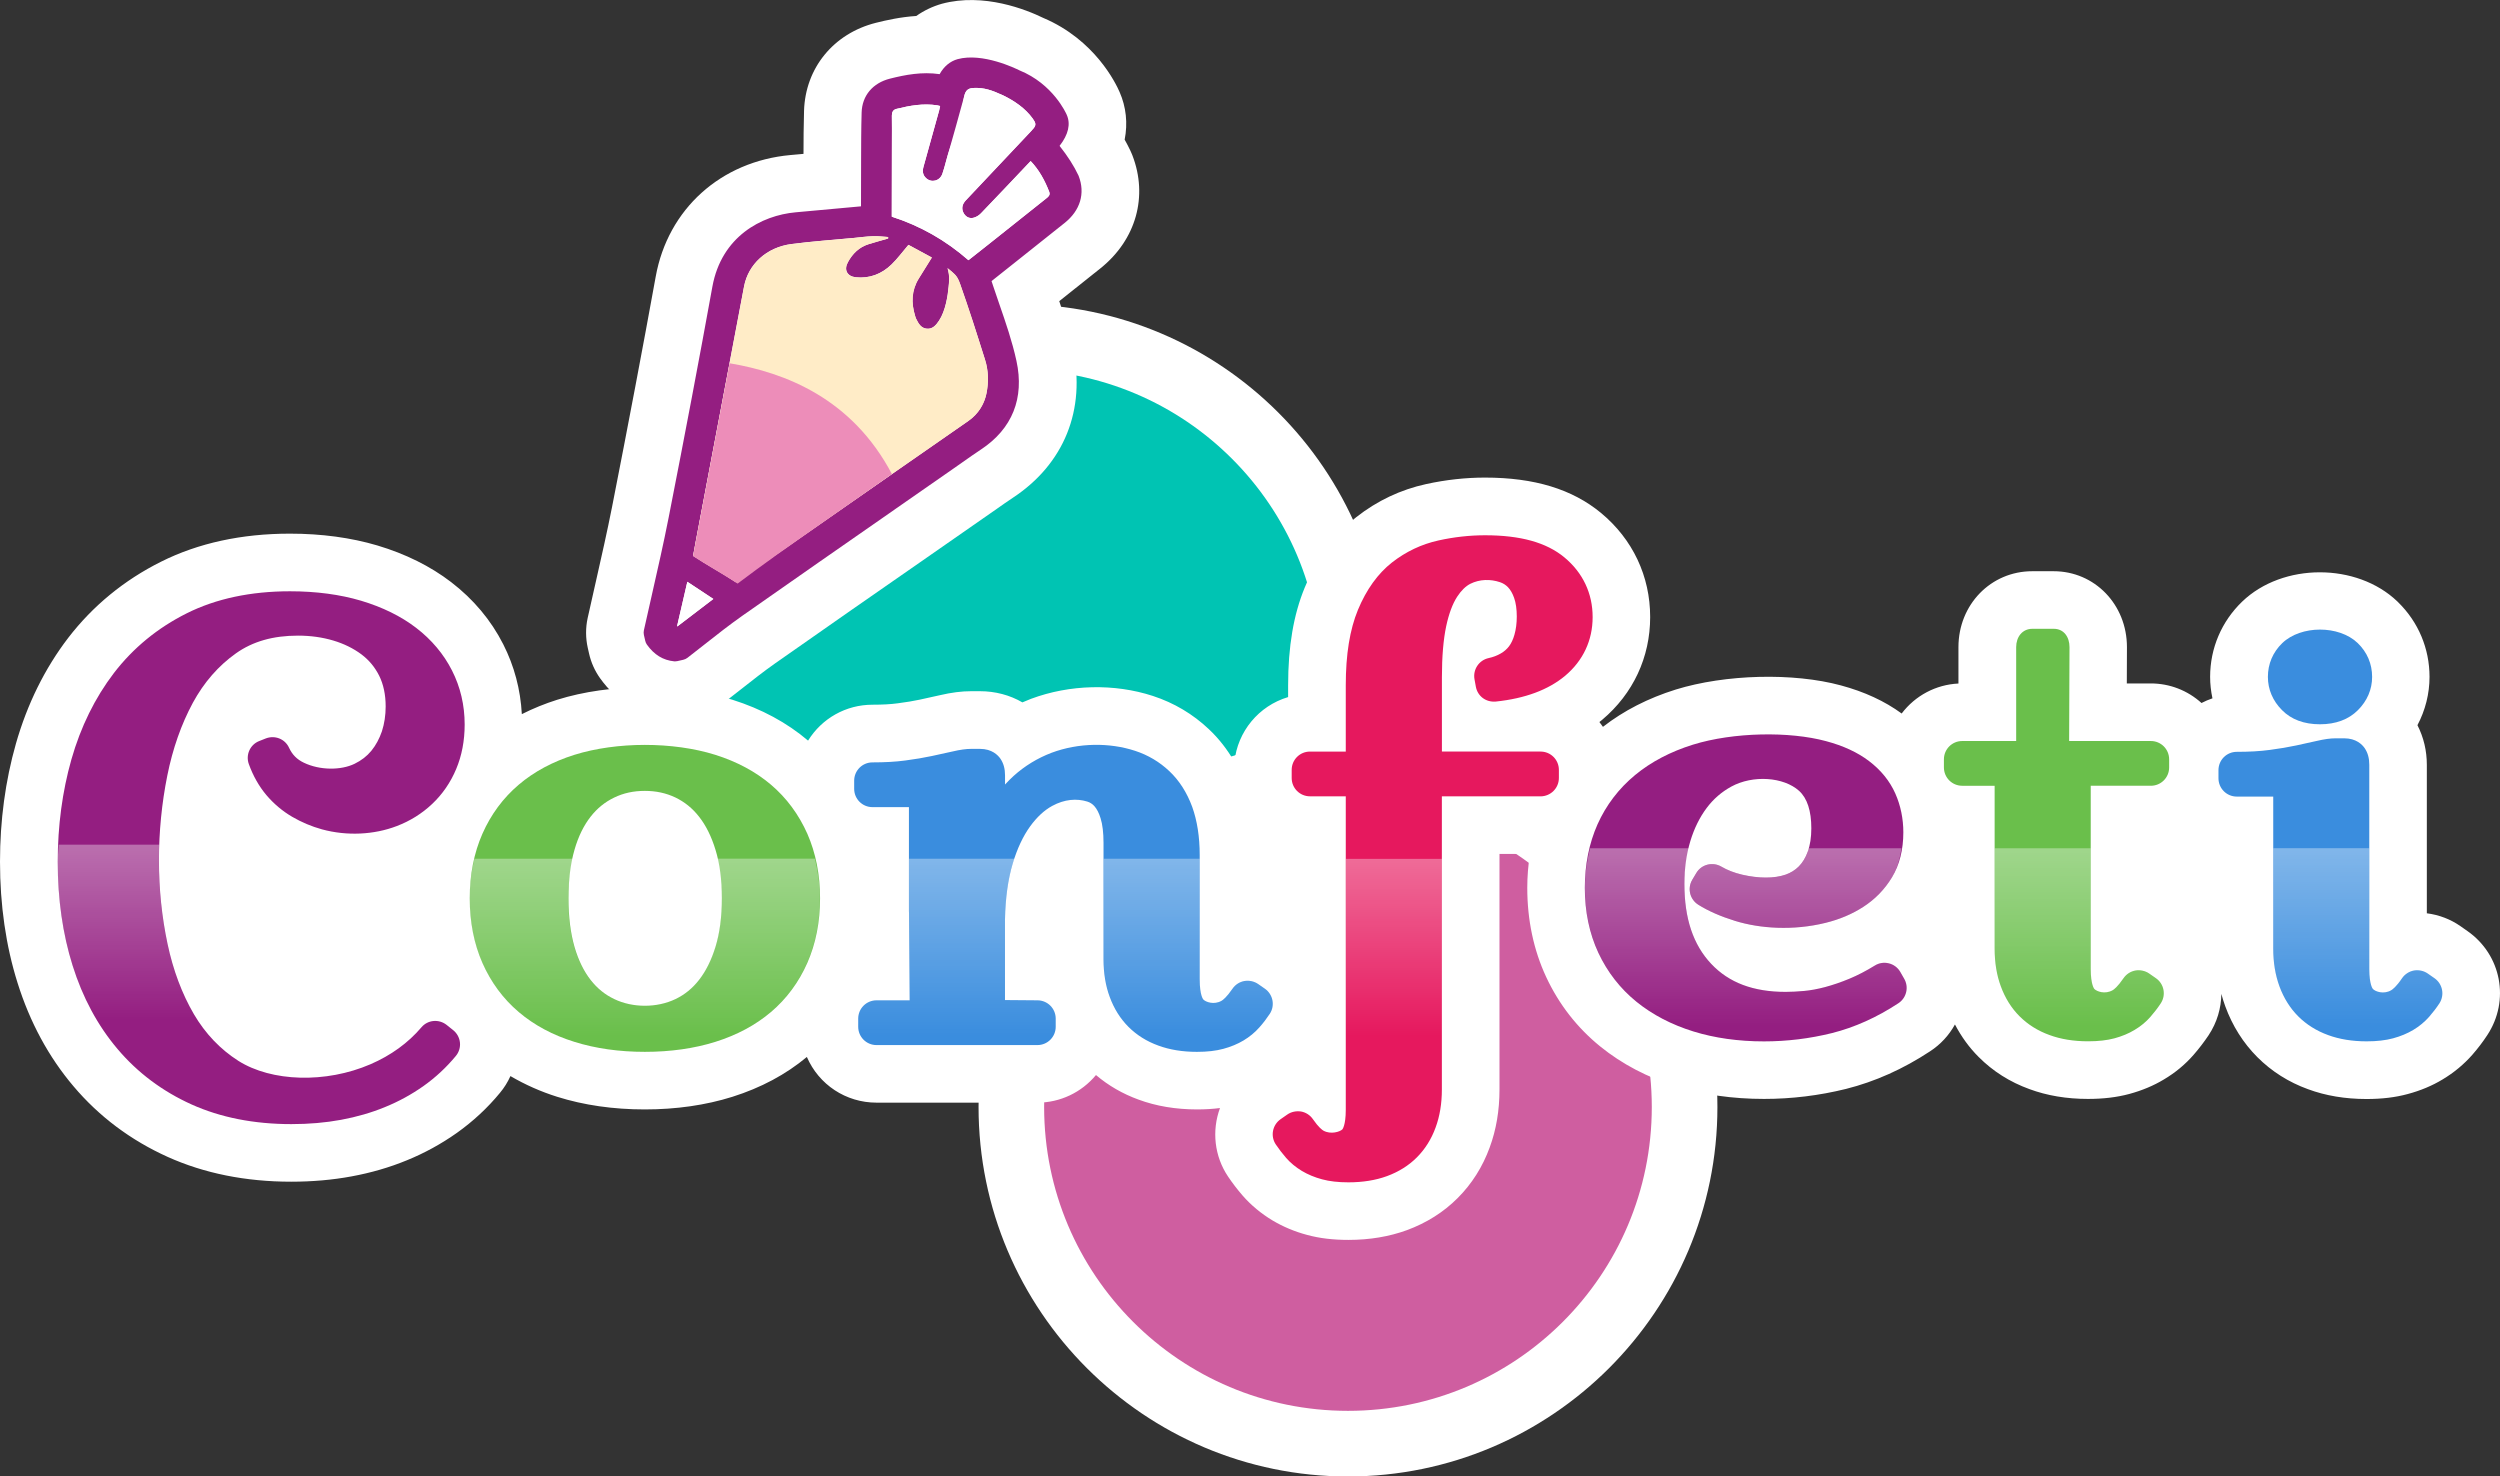
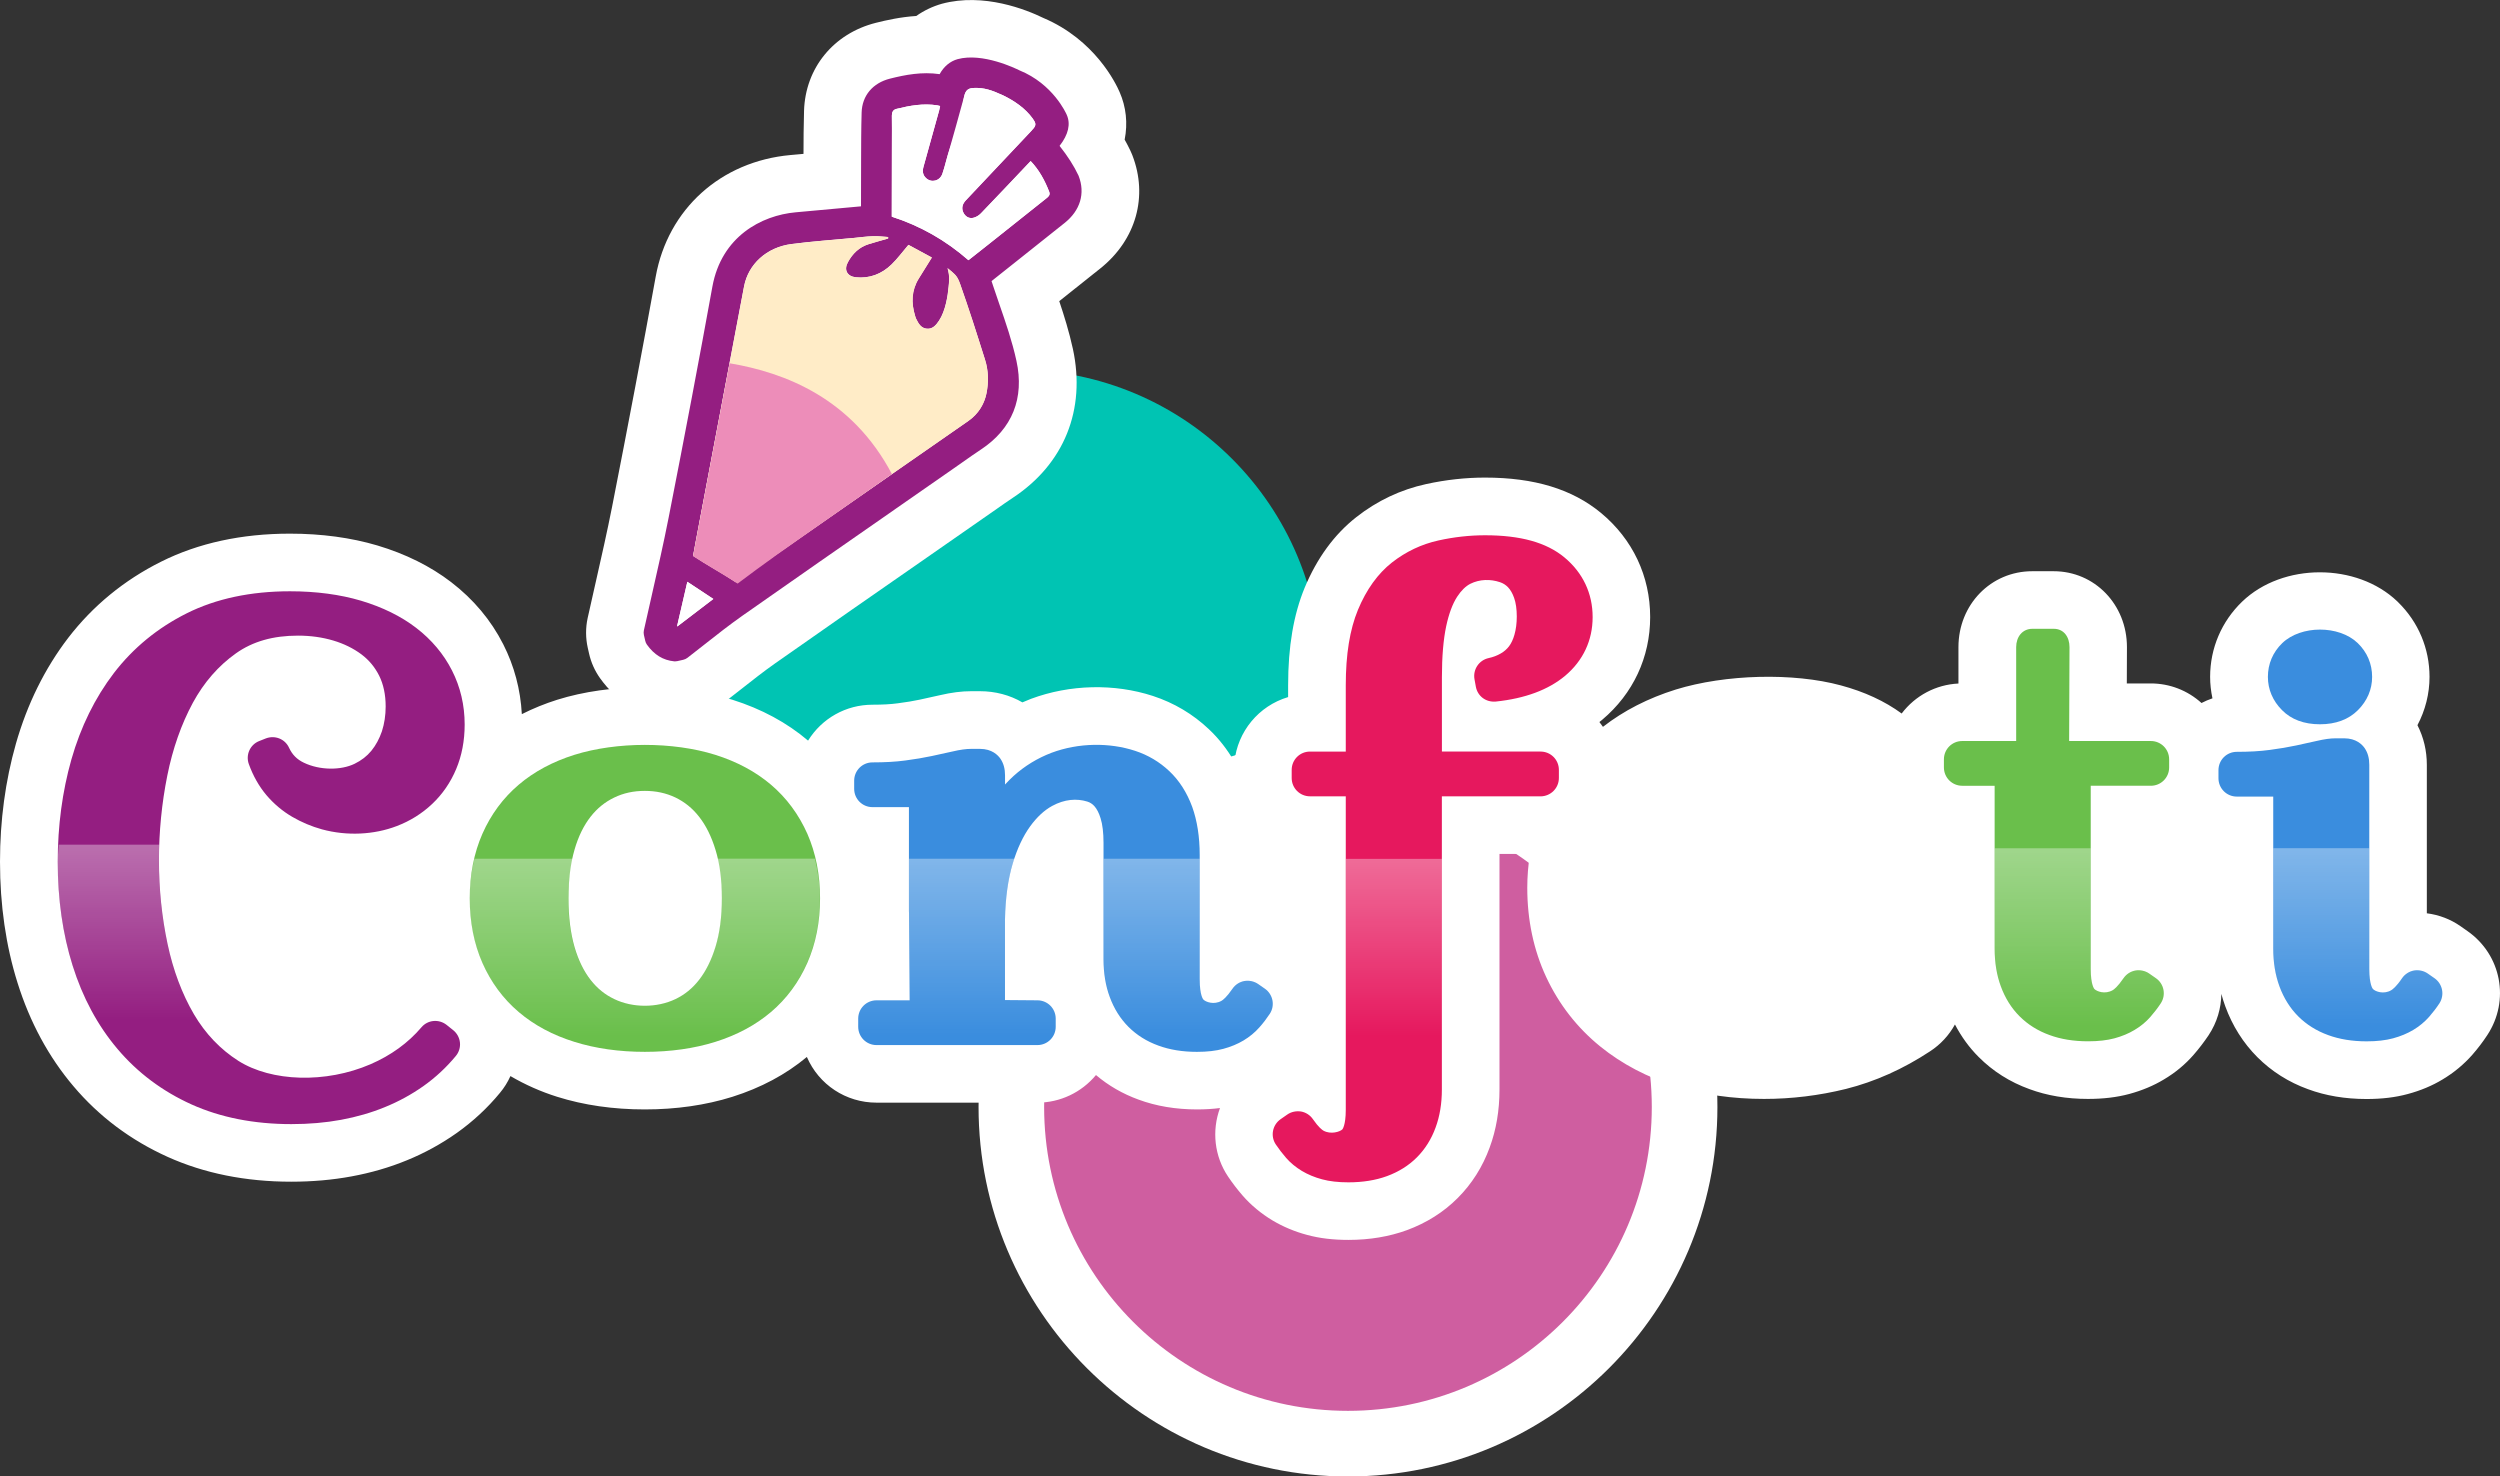
<svg xmlns="http://www.w3.org/2000/svg" version="1.1" id="Capa_1" x="0px" y="0px" viewBox="0 0 556.97 328.94" style="enable-background:new 0 0 556.97 328.94;" xml:space="preserve">
  <rect x="0" y="0" width="556.97" height="328.94" fill="#333333" stroke="none" />
  <style type="text/css"> .st0{fill:#822170;} .st1{fill:#FFFFFF;} .st2{fill:#00C4B3;} .st3{fill:#CF5EA0;} .st4{fill:#941E81;} .st5{opacity:0.55;fill:url(#SVGID_1_);} .st6{fill:none;} .st7{fill:#6ABF4B;} .st8{opacity:0.55;fill:url(#SVGID_00000083769255650687183620000007484605899003405728_);} .st9{fill:#3A8DDE;} .st10{opacity:0.55;fill:url(#SVGID_00000060734595221798730220000004099022969508987564_);} .st11{opacity:0.55;fill:url(#SVGID_00000011751858391636651280000000698716910360539804_);} .st12{fill:#E6185E;} .st13{opacity:0.55;fill:url(#SVGID_00000023984188096567742220000002063513817964727180_);} .st14{opacity:0.55;fill:url(#SVGID_00000176032977502189678670000015550238089649519790_);} .st15{opacity:0.55;fill:url(#SVGID_00000095319018694534069840000017751589727523239592_);} .st16{opacity:0.55;fill:url(#SVGID_00000169557365276555508260000005678917359521368732_);} .st17{opacity:0.55;fill:url(#SVGID_00000158746054465411394950000014838873719521129394_);} .st18{fill:#B36A20;} .st19{fill:#FFECC7;} .st20{fill:#ED8DB9;} .st21{opacity:0.55;fill:url(#SVGID_00000067226087439341359860000000680677821765813394_);} .st22{opacity:0.55;fill:url(#SVGID_00000168809931939618946500000012533473456021346457_);} .st23{opacity:0.55;fill:url(#SVGID_00000071531247300671962190000014780385880395715479_);} .st24{opacity:0.55;fill:url(#SVGID_00000107583309732311419160000015000833696321875884_);} .st25{opacity:0.55;fill:url(#SVGID_00000026845811611945842890000011103830973674581399_);} .st26{opacity:0.55;fill:url(#SVGID_00000176043500239819540280000000936390320333422253_);} .st27{opacity:0.55;fill:url(#SVGID_00000073708507180645182370000014466807667944875649_);} .st28{opacity:0.55;fill:url(#SVGID_00000182528760306355559300000004919466731958291370_);} .st29{opacity:0.55;fill:url(#SVGID_00000164514456835238607650000017824596175460291999_);} .st30{fill:#BAA5D0;} .st31{opacity:0.55;fill:url(#SVGID_00000106833978292139449400000010264166524687006351_);} .st32{opacity:0.55;fill:url(#SVGID_00000155136540233869609170000011065613479453214106_);} .st33{opacity:0.55;fill:url(#SVGID_00000096780105621919212530000011673925890683609278_);} .st34{opacity:0.55;fill:url(#SVGID_00000116931357612800269500000013811678550367251894_);} .st35{opacity:0.55;fill:url(#SVGID_00000052809762879161894310000010142683884510520962_);} .st36{opacity:0.55;fill:url(#SVGID_00000103970450128578920000000002390411211651263419_);} .st37{opacity:0.55;fill:url(#SVGID_00000044866594511316768140000000687117344749802158_);} .st38{opacity:0.55;fill:url(#SVGID_00000046302630779862505400000003638177715933766328_);} .st39{opacity:0.55;fill:url(#SVGID_00000125599534164872530450000003134037487505263256_);} </style>
  <g>
    <g>
      <g>
-         <path class="st1" d="M226.61,67.77c-45.38,0-82.3,36.92-82.3,82.3c0,45.38,36.92,82.31,82.3,82.31s82.3-36.92,82.3-82.31 C308.92,104.69,271.99,67.77,226.61,67.77z" />
        <circle class="st2" cx="226.61" cy="150.07" r="67.69" />
      </g>
      <g>
-         <path class="st1" d="M300.31,164.33c-45.38,0-82.3,36.92-82.3,82.3c0,45.38,36.92,82.31,82.3,82.31 c45.38,0,82.31-36.92,82.31-82.31C382.62,201.25,345.7,164.33,300.31,164.33z" />
+         <path class="st1" d="M300.31,164.33c-45.38,0-82.3,36.92-82.3,82.3c0,45.38,36.92,82.31,82.3,82.31 c45.38,0,82.31-36.92,82.31-82.31C382.62,201.25,345.7,164.33,300.31,164.33" />
        <circle class="st3" cx="300.31" cy="246.63" r="67.69" />
      </g>
      <g>
        <path class="st1" d="M549.72,207.43l-1.54-1.08c-2.23-1.56-4.81-2.54-7.51-2.88v-33.08c0-3.13-0.7-6.09-2.09-8.83 c1.76-3.33,2.69-7.03,2.69-10.76c0-6.32-2.49-12.22-6.98-16.62l-0.19-0.19c-9.05-8.66-25.52-8.65-34.56,0.03 c-4.61,4.44-7.15,10.4-7.15,16.79c0,1.57,0.18,3.17,0.52,4.77c-0.84,0.28-1.66,0.63-2.44,1.04c-3.12-2.82-7.1-4.36-11.32-4.36 h-5.32l0.03-8.09c0-9.48-7.18-16.91-16.34-16.91h-4.75c-9.23,0-16.45,7.43-16.45,16.91v8.11c-5.01,0.24-9.62,2.68-12.65,6.68 c-3.77-2.76-8.32-4.86-13.53-6.26c-10.62-2.88-25.75-2.49-36.8,0.92c-6.15,1.92-11.6,4.71-16.22,8.31 c-0.25-0.37-0.52-0.73-0.79-1.07c0.21-0.17,0.42-0.34,0.63-0.51c6.89-5.8,10.68-13.93,10.68-22.88c0-9.11-3.89-17.34-10.96-23.2 c-6.4-5.29-14.85-7.87-25.84-7.87c-4.33,0-8.73,0.49-13.09,1.44c-5.69,1.24-10.94,3.72-15.59,7.38 c-4.89,3.84-8.75,9.13-11.49,15.71c-2.48,6.01-3.69,13.12-3.69,21.75v2.62c-6.58,1.97-11.26,7.67-11.96,14.43 c-1.58-2.76-3.49-5.2-5.7-7.28c-3.56-3.37-7.76-5.86-12.46-7.4c-8.61-2.81-18.5-2.58-27.16,0.64c-0.65,0.25-1.29,0.51-1.92,0.79 c-2.8-1.63-6.06-2.49-9.46-2.49h-1.95c-2.12,0-4.41,0.29-6.97,0.89l-4.52,1c-1.33,0.29-2.98,0.56-4.9,0.81 c-1.53,0.21-3.42,0.31-5.6,0.31c-5.9,0-11.27,3.03-14.35,8c-4.71-4.01-10.39-7.07-16.87-9.11c-11.83-3.7-27.15-3.71-39.03,0.01 c-2.72,0.86-5.36,1.93-7.87,3.2c-0.3-5.51-1.69-10.73-4.13-15.54c-2.73-5.39-6.65-10.06-11.63-13.88 c-4.59-3.52-10.11-6.27-16.43-8.16c-5.88-1.74-12.43-2.63-19.48-2.63c-10.76,0-20.42,2.1-28.71,6.25 c-8.23,4.11-15.2,9.83-20.7,16.99c-5.19,6.79-9.11,14.71-11.63,23.54C1.19,173.96,0,182.81,0,191.98c0,9.65,1.31,18.73,3.9,26.96 c2.75,8.79,6.94,16.54,12.46,23.05c5.69,6.74,12.76,12.04,21.01,15.76c8.13,3.66,17.38,5.52,27.51,5.52 c4.7,0,9.22-0.4,13.42-1.18c4.36-0.8,8.51-2.01,12.32-3.58c3.92-1.59,7.68-3.65,11.16-6.11c3.6-2.56,6.84-5.56,9.6-8.92 c0.94-1.12,1.72-2.37,2.34-3.74c3.29,1.93,6.78,3.47,10.4,4.61c5.94,1.87,12.51,2.82,19.52,2.82c6.99,0,13.56-0.94,19.52-2.81 c6.35-2,11.93-4.98,16.6-8.88c2.66,6.16,8.69,10.18,15.52,10.18h35.85c5.05,0,9.83-2.28,13.04-6.15 c2.77,2.35,5.95,4.19,9.48,5.47c3.91,1.45,8.3,2.19,13.03,2.19c1.82,0,3.51-0.1,5.12-0.31c-1.87,5.08-1.24,10.76,1.8,15.27 c0.98,1.46,2.07,2.88,3.25,4.24c1.86,2.13,4.1,4,6.68,5.55c2.36,1.4,4.94,2.48,7.65,3.2c2.77,0.76,5.8,1.12,9.26,1.12 c4.68,0,9.05-0.73,13-2.17c4.39-1.62,8.19-4.02,11.31-7.15c3.17-3.17,5.57-6.97,7.14-11.29c1.45-3.92,2.18-8.24,2.18-12.86 v-52.52h6.78c-0.39,2.58-0.59,5.06-0.59,7.55c0,7.18,1.42,13.88,4.22,19.89c2.85,6.1,6.91,11.3,12.06,15.47 c4.83,3.91,10.53,6.9,16.93,8.88c5.98,1.85,12.55,2.79,19.54,2.79c6.14,0,12.28-0.75,18.26-2.23c6.46-1.62,12.76-4.44,18.73-8.38 c2.34-1.53,4.22-3.57,5.54-5.98c1.44,2.75,3.21,5.18,5.28,7.24c3.16,3.18,6.97,5.59,11.31,7.16c3.91,1.45,8.3,2.19,13.03,2.19 c3.44,0,6.46-0.36,9.24-1.11c2.83-0.77,5.41-1.85,7.66-3.21c2.56-1.51,4.81-3.38,6.68-5.54c1.21-1.39,2.32-2.85,3.3-4.31 c1.9-2.86,2.82-6.06,2.85-9.23c0.25,0.94,0.55,1.86,0.87,2.75c1.6,4.38,4.01,8.19,7.15,11.34c3.18,3.18,6.98,5.58,11.28,7.14 c3.91,1.45,8.3,2.19,13.03,2.19c3.44,0,6.46-0.36,9.2-1.11c2.84-0.76,5.45-1.85,7.76-3.25c2.51-1.5,4.74-3.35,6.64-5.51 c1.23-1.41,2.35-2.88,3.33-4.38C559.22,222.88,557.28,212.71,549.72,207.43z" />
        <g>
          <g>
            <path class="st4" d="M82.73,167.27c-0.99,1.2-2.21,2.15-3.73,2.89c-3.04,1.48-7.74,1.48-11.31-0.24 c-1.54-0.73-2.59-1.8-3.3-3.34c-0.89-1.95-3.14-2.84-5.16-2.07l-1.49,0.59c-2.03,0.8-3.05,3.08-2.3,5.14 c0.95,2.63,2.27,4.95,3.91,6.9c1.65,1.94,3.58,3.57,5.74,4.83c2.09,1.22,4.32,2.16,6.64,2.8c5.58,1.52,11.6,1.21,16.66-0.73 c2.97-1.13,5.63-2.79,7.9-4.94c2.29-2.16,4.09-4.78,5.34-7.77c1.25-2.97,1.89-6.3,1.89-9.92c0-4.3-0.95-8.35-2.82-12.03 c-1.85-3.65-4.54-6.86-8-9.51c-3.36-2.58-7.49-4.61-12.27-6.04c-4.69-1.39-10.01-2.1-15.83-2.1c-8.75,0-16.48,1.65-22.98,4.9 c-6.49,3.24-11.95,7.72-16.24,13.31c-4.21,5.51-7.4,11.98-9.47,19.24c-2.03,7.15-3.05,14.82-3.05,22.8 c0,8.33,1.11,16.12,3.31,23.12c2.23,7.13,5.6,13.4,10.02,18.61c4.45,5.27,10,9.42,16.47,12.34c6.46,2.91,13.94,4.39,22.24,4.39 c3.91,0,7.64-0.32,11.09-0.96c3.46-0.64,6.77-1.59,9.81-2.85c3.03-1.23,5.91-2.81,8.57-4.69c2.66-1.89,5.08-4.13,7.19-6.69 c0.69-0.83,1.02-1.91,0.91-2.98c-0.11-1.08-0.65-2.07-1.49-2.75l-1.49-1.19c-1.72-1.35-4.19-1.13-5.6,0.54 c-2.96,3.48-6.78,6.25-11.35,8.23c-9.98,4.31-22.04,3.91-29.41-0.74c-4.04-2.57-7.38-6.07-9.93-10.41 c-2.65-4.53-4.63-9.8-5.87-15.64c-1.28-6.01-1.92-12.28-1.92-18.62c0-6.37,0.62-12.72,1.86-18.89c1.2-6,3.12-11.46,5.7-16.24 c2.47-4.54,5.7-8.24,9.59-11c3.75-2.66,8.28-3.95,13.84-3.95c2.78,0,5.44,0.37,7.87,1.1c2.35,0.7,4.46,1.74,6.26,3.08 c1.69,1.28,2.98,2.83,3.95,4.76c0.95,1.92,1.44,4.22,1.44,6.85c0,1.95-0.28,3.81-0.84,5.54 C84.51,164.59,83.75,166.02,82.73,167.27z" />
            <linearGradient id="SVGID_1_" gradientUnits="userSpaceOnUse" x1="57.663" y1="167.63" x2="57.663" y2="227.272">
              <stop offset="0" style="stop-color:#FFFFFF" />
              <stop offset="1" style="stop-color:#FFFFFF;stop-opacity:0" />
            </linearGradient>
            <path class="st5" d="M12.85,191.98c0,8.33,1.11,16.12,3.31,23.12c2.23,7.13,5.6,13.4,10.02,18.61 c4.45,5.27,10,9.42,16.47,12.34c6.46,2.91,13.94,4.39,22.24,4.39c3.9,0,7.64-0.32,11.09-0.96c3.46-0.64,6.77-1.59,9.81-2.85 c3.03-1.23,5.91-2.81,8.57-4.69c2.66-1.89,5.08-4.13,7.19-6.69c0.69-0.83,1.02-1.91,0.91-2.98c-0.11-1.08-0.65-2.07-1.49-2.75 l-1.49-1.19c-1.72-1.35-4.19-1.13-5.6,0.54c-2.96,3.48-6.78,6.25-11.35,8.23c-9.98,4.31-22.04,3.91-29.41-0.74 c-4.04-2.57-7.39-6.08-9.93-10.41c-2.65-4.53-4.63-9.8-5.87-15.64c-1.28-6.01-1.92-12.28-1.92-18.62 c0-1.17,0.13-2.34,0.17-3.51H13.09C13.04,189.45,12.85,190.68,12.85,191.98z" />
          </g>
          <g>
-             <path class="st6" d="M128,210.98c0.85,2.93,2.06,5.4,3.58,7.34c1.48,1.89,3.2,3.28,5.26,4.26c4.12,1.99,9.5,1.98,13.64,0.01 l0.01-0.01c2.06-0.98,3.78-2.37,5.26-4.26c1.53-1.94,2.76-4.44,3.67-7.39c0.94-3.06,1.41-6.69,1.41-10.79 c0-3.36-0.52-6.15-1.15-8.81h-31.92c-0.59,2.67-1.09,5.47-1.09,8.81C126.66,204.25,127.11,207.9,128,210.98z" />
            <path class="st7" d="M171.76,174.82c-3.41-2.9-7.59-5.14-12.42-6.66c-9.42-2.95-21.95-2.93-31.35,0 c-4.84,1.52-9.01,3.76-12.42,6.66c-3.47,2.95-6.2,6.63-8.1,10.95c-1.87,4.26-2.82,9.09-2.82,14.37 c0,5.28,0.95,10.12,2.82,14.37c1.9,4.32,4.63,8.01,8.1,10.96c3.42,2.91,7.59,5.15,12.42,6.65c4.69,1.47,9.96,2.22,15.68,2.22 c5.71,0,10.98-0.75,15.68-2.22c4.82-1.51,9-3.75,12.42-6.66c3.47-2.95,6.2-6.64,8.1-10.96c1.87-4.26,2.83-9.1,2.83-14.37 c0-5.26-0.96-10.1-2.83-14.37C177.95,181.45,175.23,177.76,171.76,174.82z M150.48,222.59c-4.14,1.98-9.52,1.98-13.64-0.01 c-2.06-0.98-3.78-2.37-5.26-4.26c-1.52-1.94-2.73-4.41-3.58-7.34c-0.89-3.08-1.35-6.73-1.35-10.85c0-4.11,0.45-7.76,1.35-10.84 c0.84-2.93,2.06-5.4,3.58-7.34c1.48-1.89,3.21-3.28,5.27-4.27c2.07-1,4.3-1.48,6.81-1.48c2.51,0,4.74,0.49,6.81,1.47 c2.06,1,3.79,2.39,5.27,4.28c1.54,1.95,2.77,4.44,3.67,7.4c0.94,3.04,1.41,6.67,1.41,10.77s-0.47,7.73-1.41,10.79 c-0.9,2.96-2.14,5.45-3.67,7.4C154.26,220.21,152.54,221.6,150.48,222.59L150.48,222.59z" />
            <linearGradient id="SVGID_00000007402824416755512470000010185963152356103602_" gradientUnits="userSpaceOnUse" x1="143.621" y1="170.572" x2="143.621" y2="230.817">
              <stop offset="0" style="stop-color:#FFFFFF" />
              <stop offset="1" style="stop-color:#FFFFFF;stop-opacity:0" />
            </linearGradient>
            <path style="opacity:0.55;fill:url(#SVGID_00000007402824416755512470000010185963152356103602_);" d="M160.77,200.13 c0,4.1-0.47,7.73-1.41,10.79c-0.9,2.96-2.14,5.45-3.67,7.39c-1.48,1.89-3.2,3.28-5.26,4.26l-0.01,0.01 c-4.14,1.98-9.52,1.98-13.64-0.01c-2.06-0.98-3.78-2.37-5.26-4.26c-1.52-1.94-2.73-4.41-3.58-7.34 c-0.89-3.08-1.35-6.73-1.35-10.85c0-3.34,0.5-6.14,1.09-8.81H105.7c-0.66,2.78-1.1,5.69-1.1,8.81c0,5.28,0.95,10.12,2.82,14.37 c1.9,4.32,4.63,8.01,8.1,10.96c3.42,2.91,7.59,5.15,12.42,6.65c4.69,1.47,9.96,2.22,15.68,2.22c5.71,0,10.98-0.75,15.68-2.22 c4.82-1.51,9-3.75,12.42-6.66c3.47-2.95,6.2-6.64,8.1-10.96c1.87-4.26,2.83-9.1,2.83-14.37c0-3.11-0.44-6.02-1.1-8.81h-21.92 C160.25,193.98,160.77,196.78,160.77,200.13z" />
          </g>
          <g>
            <path class="st9" d="M282.89,225.87c1.21-1.84,0.73-4.32-1.08-5.59l-1.51-1.05c-0.89-0.61-1.99-0.85-3.07-0.67 c-1.08,0.2-2.02,0.81-2.64,1.71c-1.3,1.9-2.14,2.53-2.45,2.7c-1.65,0.94-3.5,0.29-4.05-0.29c-0.03-0.04-0.81-0.89-0.81-4.48 V190.5c0-4.06-0.57-7.67-1.67-10.74c-1.18-3.2-2.89-5.88-5.1-7.96c-2.18-2.06-4.75-3.59-7.64-4.53 c-5.67-1.86-12.55-1.82-18.6,0.44c-3.14,1.2-5.98,2.93-8.45,5.16c-0.66,0.61-1.3,1.24-1.91,1.91v-2.05c0-1.46-0.33-2.65-1-3.66 c-0.57-0.84-1.93-2.23-4.58-2.23h-1.95c-1.13,0-2.47,0.18-4.21,0.59l-4.56,1c-1.76,0.38-3.74,0.71-5.93,1 c-2.15,0.29-4.58,0.42-7.3,0.42c-2.26,0-4.08,1.82-4.08,4.08v1.81c0,2.26,1.82,4.08,4.08,4.08h8.12v23.17 c0,0.15,0.01,0.29,0.02,0.44l0.14,19.43h-7.38c-2.26,0-4.08,1.82-4.08,4.08v1.81c0,2.26,1.82,4.08,4.08,4.08h35.84 c2.26,0,4.08-1.82,4.08-4.08v-1.81c0-2.26-1.82-4.08-4.08-4.08l-7.22-0.06v-17.96c0.1-4.81,0.68-8.98,1.71-12.42 c1.01-3.36,2.33-6.17,3.91-8.34c1.49-2.05,3.13-3.57,4.89-4.53c2.77-1.51,5.47-1.7,7.83-0.97c0.61,0.19,1.12,0.52,1.56,1 c0.57,0.63,1.04,1.55,1.4,2.73c0.43,1.36,0.65,3.2,0.65,5.48v25.9c0,3.09,0.46,5.92,1.38,8.4c0.95,2.61,2.36,4.86,4.18,6.68 c1.82,1.82,4.06,3.24,6.68,4.18c2.49,0.92,5.37,1.39,8.57,1.39c2.29,0,4.21-0.22,5.88-0.67c1.67-0.45,3.18-1.08,4.49-1.86 c1.35-0.81,2.55-1.79,3.55-2.93C281.43,227.93,282.19,226.93,282.89,225.87z" />
            <linearGradient id="SVGID_00000174572859828934734070000002347955883521169540_" gradientUnits="userSpaceOnUse" x1="213.22" y1="170.572" x2="213.22" y2="230.817">
              <stop offset="0" style="stop-color:#FFFFFF" />
              <stop offset="1" style="stop-color:#FFFFFF;stop-opacity:0" />
            </linearGradient>
            <path style="opacity:0.55;fill:url(#SVGID_00000174572859828934734070000002347955883521169540_);" d="M202.51,202.99 c0,0.15,0.01,0.3,0.02,0.44l0.14,19.43h-7.38c-2.25,0-4.08,1.83-4.08,4.08v1.81c0,2.26,1.82,4.08,4.08,4.08h35.84 c2.26,0,4.08-1.82,4.08-4.08v-1.81c0-2.25-1.82-4.08-4.08-4.08l-7.22-0.06v-17.96c0.1-4.81,0.68-8.98,1.71-12.42 c0.12-0.4,0.29-0.72,0.42-1.1h-23.54V202.99z" />
            <linearGradient id="SVGID_00000111179235977952295620000005677904365125289357_" gradientUnits="userSpaceOnUse" x1="264.724" y1="170.572" x2="264.724" y2="230.817">
              <stop offset="0" style="stop-color:#FFFFFF" />
              <stop offset="1" style="stop-color:#FFFFFF;stop-opacity:0" />
            </linearGradient>
            <path style="opacity:0.55;fill:url(#SVGID_00000111179235977952295620000005677904365125289357_);" d="M245.89,213.69 c0,3.09,0.46,5.92,1.38,8.4c0.95,2.61,2.36,4.86,4.18,6.68c1.82,1.83,4.06,3.24,6.68,4.18c2.49,0.93,5.37,1.39,8.57,1.39 c2.29,0,4.21-0.22,5.88-0.67c1.67-0.45,3.18-1.08,4.49-1.86c1.35-0.81,2.55-1.79,3.55-2.93c0.82-0.94,1.59-1.94,2.29-3.01 c1.21-1.84,0.73-4.32-1.08-5.59l-1.51-1.05c-0.89-0.61-1.99-0.85-3.07-0.67c-1.08,0.2-2.02,0.81-2.64,1.71 c-1.3,1.9-2.14,2.53-2.45,2.7c-1.65,0.94-3.5,0.29-4.05-0.29c-0.03-0.04-0.81-0.89-0.81-4.48v-26.88h-21.41V213.69z" />
          </g>
          <g>
            <path class="st12" d="M347.3,173.33v-1.81c0-2.26-1.82-4.08-4.08-4.08h-21.98v-16.55c0-4.61,0.33-8.45,0.96-11.41 c0.59-2.75,1.41-4.95,2.44-6.54c0.9-1.38,1.89-2.34,2.92-2.87c2.09-1.05,4.5-1.08,6.61-0.37c0.7,0.23,1.29,0.61,1.79,1.12 c0.56,0.59,1.01,1.37,1.37,2.39c0.39,1.1,0.59,2.49,0.59,4.13c0,1.52-0.18,2.88-0.52,4.07c-0.3,1.06-0.71,1.92-1.2,2.57 c-0.49,0.64-1.08,1.16-1.82,1.59c-0.82,0.48-1.74,0.83-2.72,1.04c-2.15,0.46-3.55,2.55-3.16,4.72l0.3,1.65 c0.38,2.1,2.22,3.51,4.44,3.32c6.51-0.68,11.71-2.61,15.46-5.75c4-3.37,6.12-7.89,6.12-13.07c0-5.29-2.18-9.89-6.3-13.31 c-4.01-3.32-9.79-4.92-17.66-4.92c-3.39,0-6.88,0.38-10.36,1.15c-3.79,0.83-7.28,2.49-10.39,4.92 c-3.14,2.47-5.69,6.01-7.57,10.53c-1.82,4.41-2.72,9.92-2.72,16.85v14.74h-7.97c-2.26,0-4.08,1.82-4.08,4.08v1.81 c0,2.26,1.82,4.08,4.08,4.08h7.97v69.87c0,3.48-0.76,4.34-0.77,4.34c-0.56,0.54-2.56,1.16-4.18,0.29 c-0.29-0.16-1.1-0.73-2.37-2.57c-0.61-0.89-1.56-1.51-2.63-1.71c-1.07-0.16-2.18,0.05-3.07,0.67l-1.51,1.05 c-1.82,1.28-2.3,3.78-1.05,5.63c0.7,1.04,1.46,2.02,2.27,2.96c0.97,1.12,2.16,2.1,3.55,2.94c1.33,0.79,2.84,1.42,4.49,1.86 c1.66,0.45,3.58,0.67,5.87,0.67c3.18,0,6.06-0.46,8.57-1.38c2.62-0.96,4.87-2.37,6.67-4.18c1.82-1.82,3.24-4.07,4.18-6.67 c0.92-2.49,1.39-5.32,1.39-8.41v-65.35h21.98C345.48,177.41,347.3,175.58,347.3,173.33z" />
            <linearGradient id="SVGID_00000005240094802092196340000016469844821626718612_" gradientUnits="userSpaceOnUse" x1="302.402" y1="170.572" x2="302.402" y2="230.817">
              <stop offset="0" style="stop-color:#FFFFFF" />
              <stop offset="1" style="stop-color:#FFFFFF;stop-opacity:0" />
            </linearGradient>
            <path style="opacity:0.55;fill:url(#SVGID_00000005240094802092196340000016469844821626718612_);" d="M299.83,247.28 c0,3.48-0.76,4.33-0.77,4.34c-0.56,0.54-2.56,1.16-4.18,0.29c-0.29-0.16-1.1-0.73-2.37-2.57c-0.61-0.89-1.56-1.51-2.63-1.7 c-1.07-0.16-2.18,0.05-3.07,0.67l-1.51,1.05c-1.83,1.28-2.3,3.78-1.05,5.63c0.7,1.04,1.46,2.02,2.27,2.96 c0.97,1.12,2.16,2.1,3.55,2.94c1.33,0.79,2.84,1.42,4.49,1.86c1.66,0.45,3.58,0.67,5.87,0.67c3.18,0,6.06-0.46,8.57-1.38 c2.62-0.96,4.87-2.37,6.67-4.18c1.82-1.82,3.24-4.07,4.18-6.67c0.92-2.49,1.39-5.32,1.39-8.41v-51.44h-21.41V247.28z" />
          </g>
          <g>
-             <path class="st4" d="M423.33,216.48c-0.56-0.93-1.47-1.61-2.53-1.86c-1.06-0.27-2.18-0.09-3.11,0.49 c-1.92,1.18-3.81,2.17-5.67,2.94c-1.87,0.78-3.68,1.39-5.42,1.86c-1.67,0.44-3.23,0.73-4.66,0.86 c-1.53,0.13-2.89,0.21-4.1,0.21c-7.22,0-12.65-2.04-16.61-6.25c-4.02-4.27-5.97-10.1-5.97-17.83c0-3.39,0.45-6.6,1.33-9.52 c0.86-2.83,2.09-5.31,3.64-7.38c1.52-2.02,3.32-3.57,5.47-4.75c4.85-2.65,11.68-2.15,15.11,0.94c1.82,1.65,2.73,4.45,2.73,8.35 c0,2.01-0.27,3.76-0.8,5.22c-0.49,1.34-1.16,2.44-1.99,3.27c-0.82,0.82-1.79,1.42-2.91,1.82c-2.61,0.91-6.11,0.85-9.7,0.02 c-1.75-0.41-3.31-1.01-4.65-1.8c-1.92-1.12-4.42-0.51-5.57,1.42l-0.9,1.51c-1.14,1.9-0.55,4.36,1.32,5.55 c2.22,1.4,4.97,2.61,8.2,3.61c5.59,1.73,12.95,2.22,20.17,0.44c3.1-0.76,5.92-1.95,8.38-3.54c2.63-1.69,4.79-3.9,6.42-6.6 c1.68-2.8,2.53-6.17,2.53-10.01c0-3.06-0.6-5.97-1.78-8.65c-1.24-2.79-3.2-5.22-5.86-7.24c-2.53-1.93-5.76-3.43-9.61-4.45 c-8.09-2.19-20.56-2.02-29.62,0.79c-5,1.56-9.35,3.84-12.89,6.77c-3.64,3.01-6.45,6.7-8.37,10.98 c-1.88,4.23-2.83,8.99-2.83,14.15c0,5.3,1.01,10.16,3.01,14.46c2.02,4.31,4.88,7.99,8.51,10.93c3.55,2.88,7.82,5.1,12.65,6.6 c4.74,1.47,10.04,2.22,15.75,2.22c5.1,0,10.19-0.62,15.14-1.85c5.05-1.27,10.03-3.51,14.81-6.66c1.82-1.2,2.37-3.63,1.25-5.5 L423.33,216.48z" />
            <linearGradient id="SVGID_00000065033700642429325680000018316234156689706673_" gradientUnits="userSpaceOnUse" x1="400.04" y1="168.229" x2="400.04" y2="228.474">
              <stop offset="0" style="stop-color:#FFFFFF" />
              <stop offset="1" style="stop-color:#FFFFFF;stop-opacity:0" />
            </linearGradient>
            <path style="opacity:0.55;fill:url(#SVGID_00000065033700642429325680000018316234156689706673_);" d="M402.75,189.76 c-0.49,1.34-1.16,2.44-1.99,3.27c-0.82,0.82-1.79,1.42-2.91,1.82c-2.61,0.91-6.11,0.85-9.7,0.02c-1.74-0.41-3.31-1.01-4.65-1.8 c-1.92-1.12-4.42-0.51-5.57,1.42l-0.9,1.51c-1.14,1.9-0.55,4.36,1.32,5.55c2.22,1.4,4.97,2.61,8.2,3.61 c5.59,1.73,12.95,2.22,20.17,0.44c3.1-0.76,5.92-1.95,8.38-3.54c2.63-1.69,4.79-3.9,6.42-6.6c1.13-1.88,1.74-4.11,2.12-6.48 h-20.77C402.8,189.21,402.83,189.54,402.75,189.76z" />
            <linearGradient id="SVGID_00000053538220312702304080000006736967182008865438_" gradientUnits="userSpaceOnUse" x1="388.956" y1="168.229" x2="388.956" y2="228.474">
              <stop offset="0" style="stop-color:#FFFFFF" />
              <stop offset="1" style="stop-color:#FFFFFF;stop-opacity:0" />
            </linearGradient>
            <path style="opacity:0.55;fill:url(#SVGID_00000053538220312702304080000006736967182008865438_);" d="M353.1,197.79 c0,5.3,1.01,10.16,3.01,14.46c2.02,4.31,4.88,7.99,8.51,10.93c3.55,2.88,7.82,5.1,12.66,6.6c4.74,1.47,10.04,2.22,15.75,2.22 c5.1,0,10.19-0.62,15.14-1.85c5.05-1.27,10.03-3.51,14.81-6.66c1.82-1.2,2.37-3.63,1.25-5.5l-0.9-1.51 c-0.56-0.93-1.47-1.61-2.53-1.86c-1.06-0.27-2.18-0.09-3.11,0.49c-1.92,1.18-3.81,2.17-5.67,2.94 c-1.87,0.78-3.68,1.39-5.42,1.86c-1.67,0.44-3.23,0.73-4.66,0.86c-1.53,0.13-2.89,0.21-4.1,0.21c-7.22,0-12.65-2.04-16.61-6.25 c-4.02-4.27-5.97-10.11-5.97-17.84c0-2.82,0.49-5.41,1.11-7.91h-22.12C353.56,191.77,353.1,194.68,353.1,197.79z" />
          </g>
          <g>
            <path class="st7" d="M444.38,165.09h-7.22c-2.26,0-4.08,1.82-4.08,4.08v1.81c0,2.26,1.82,4.08,4.08,4.08h7.22v36.28 c0,3.09,0.46,5.92,1.38,8.4c0.96,2.63,2.37,4.88,4.18,6.68c1.82,1.82,4.06,3.24,6.68,4.18c2.49,0.92,5.37,1.39,8.57,1.39 c2.3,0,4.22-0.22,5.87-0.66c1.67-0.45,3.19-1.08,4.49-1.87c1.37-0.81,2.57-1.8,3.55-2.93c0.81-0.93,1.58-1.92,2.28-2.98 c1.23-1.85,0.76-4.34-1.06-5.61l-1.51-1.05c-0.88-0.61-2.02-0.85-3.07-0.67c-1.08,0.2-2.02,0.81-2.64,1.71 c-1.3,1.9-2.14,2.53-2.44,2.69c-1.7,0.96-3.51,0.27-4.06-0.28c-0.03-0.04-0.81-0.89-0.81-4.48v-40.8h13.39 c2.26,0,4.08-1.82,4.08-4.08v-1.81c0-2.26-1.82-4.08-4.08-4.08h-18.2l0.08-20.92c0-2.26-1.26-4.08-3.51-4.08h-4.75 c-2.26,0-3.62,1.82-3.62,4.08v20.92L444.38,165.09z" />
            <linearGradient id="SVGID_00000183219442015319575280000000474353992263776188_" gradientUnits="userSpaceOnUse" x1="463.214" y1="168.229" x2="463.214" y2="228.474">
              <stop offset="0" style="stop-color:#FFFFFF" />
              <stop offset="1" style="stop-color:#FFFFFF;stop-opacity:0" />
            </linearGradient>
            <path style="opacity:0.55;fill:url(#SVGID_00000183219442015319575280000000474353992263776188_);" d="M444.38,211.35 c0,3.09,0.46,5.92,1.38,8.4c0.96,2.63,2.37,4.88,4.18,6.68c1.82,1.83,4.06,3.24,6.68,4.18c2.49,0.93,5.37,1.39,8.57,1.39 c2.3,0,4.22-0.22,5.87-0.66c1.66-0.45,3.19-1.08,4.49-1.87c1.37-0.81,2.57-1.8,3.55-2.93c0.81-0.93,1.58-1.92,2.28-2.98 c1.23-1.85,0.76-4.33-1.06-5.61l-1.51-1.05c-0.88-0.61-2.02-0.85-3.07-0.67c-1.08,0.2-2.02,0.81-2.64,1.71 c-1.3,1.9-2.14,2.53-2.44,2.69c-1.7,0.96-3.51,0.27-4.06-0.28c-0.03-0.04-0.81-0.89-0.81-4.48v-26.88h-21.41V211.35z" />
          </g>
          <g>
            <g>
              <path class="st9" d="M516.86,161.36c3.52,0,6.37-1.06,8.46-3.15c2.06-2.06,3.16-4.62,3.16-7.4c0-2.91-1.11-5.51-3.21-7.54 c0,0-0.01,0-0.01-0.01c-4.18-4.01-12.63-3.98-16.79,0.01c-2.1,2.02-3.21,4.63-3.21,7.54c0,2.78,1.09,5.34,3.15,7.4 C510.47,160.3,513.32,161.36,516.86,161.36z" />
              <path class="st9" d="M542.38,217.94l-1.51-1.05c-0.88-0.61-1.99-0.85-3.08-0.67c-1.07,0.2-2.02,0.82-2.64,1.72 c-1.28,1.9-2.13,2.51-2.44,2.69c-1.64,0.94-3.47,0.31-4.05-0.29c-0.03-0.04-0.81-0.89-0.81-4.48v-45.48 c0-1.46-0.33-2.65-1-3.66c-0.57-0.84-1.93-2.23-4.58-2.23h-1.95c-1.13,0-2.47,0.18-4.22,0.59l-4.53,1 c-1.77,0.38-3.74,0.71-5.94,1c-2.15,0.29-4.58,0.42-7.3,0.42c-2.26,0-4.08,1.82-4.08,4.08v1.81c0,2.26,1.82,4.08,4.08,4.08 h8.12v33.87c0,3.07,0.46,5.89,1.39,8.42c0.96,2.61,2.37,4.86,4.18,6.67c1.82,1.82,4.07,3.24,6.67,4.18 c2.49,0.92,5.37,1.39,8.57,1.39c2.29,0,4.21-0.22,5.88-0.67c1.67-0.45,3.18-1.08,4.49-1.86c1.35-0.81,2.55-1.79,3.55-2.93 c0.82-0.94,1.59-1.94,2.29-3C544.67,221.68,544.19,219.2,542.38,217.94z" />
            </g>
            <linearGradient id="SVGID_00000140714341204371959540000017879425250942752663_" gradientUnits="userSpaceOnUse" x1="525.287" y1="168.229" x2="525.287" y2="228.474">
              <stop offset="0" style="stop-color:#FFFFFF" />
              <stop offset="1" style="stop-color:#FFFFFF;stop-opacity:0" />
            </linearGradient>
            <path style="opacity:0.55;fill:url(#SVGID_00000140714341204371959540000017879425250942752663_);" d="M506.45,188.98v22.36 c0,3.07,0.46,5.89,1.39,8.42c0.96,2.61,2.37,4.86,4.18,6.67c1.82,1.82,4.07,3.24,6.67,4.17c2.49,0.93,5.37,1.39,8.57,1.39 c2.29,0,4.21-0.22,5.88-0.67c1.67-0.45,3.18-1.08,4.49-1.86c1.35-0.81,2.55-1.79,3.55-2.93c0.82-0.94,1.59-1.94,2.29-3.01 c1.21-1.84,0.73-4.32-1.08-5.59l-1.51-1.05c-0.89-0.61-1.99-0.85-3.08-0.67c-1.07,0.2-2.02,0.82-2.64,1.72 c-1.28,1.9-2.13,2.51-2.44,2.69c-1.64,0.94-3.47,0.31-4.05-0.29c-0.03-0.04-0.81-0.89-0.81-4.48v-26.88H506.45z" />
          </g>
        </g>
        <g>
          <path class="st1" d="M252.28,34.6c0-0.01-0.08-0.22-0.09-0.22c-0.09-0.22-0.23-0.53-0.35-0.8c-0.39-0.82-0.82-1.65-1.28-2.47 c0.72-3.64,0.33-7.3-1.13-10.61c-0.82-1.9-5.49-11.64-17.01-16.51c-3.67-1.79-13.22-5.68-22.59-3.15 c-2.04,0.58-3.95,1.49-5.7,2.72c-3.5,0.23-6.63,0.93-8.98,1.52c-9.45,2.38-15.73,10.07-16.02,19.61 c-0.1,3.26-0.11,6.55-0.12,9.59l-2.89,0.26c-15.52,1.4-27.31,12.02-30.03,27.06c-2.87,15.83-6.05,32.6-9.72,51.28 c-1.1,5.58-2.39,11.25-3.63,16.74l-0.22,0.97c-0.54,2.36-1.07,4.73-1.6,7.12c-0.47,2.16-0.46,4.45,0.03,6.63l0.29,1.28 c0.45,1.98,1.27,3.82,2.45,5.48c3.77,5.28,9.04,8.41,15.21,9.04l0.36,0.03c0.31,0.02,0.82,0.04,1.13,0.04 c1.12,0,2.22-0.12,3.37-0.38l1.26-0.28c2.15-0.48,4.21-1.44,5.97-2.79c1.08-0.82,2.14-1.67,3.22-2.51l0.78-0.61 c2.54-2,5.17-4.07,7.73-5.87c11.26-7.91,22.75-15.9,33.84-23.6l15.54-10.82c1.17-0.82,2.36-1.67,3.55-2.45 c11.44-7.54,16.31-19.63,13.38-33.17c-0.83-3.81-1.98-7.48-3.04-10.64c3.08-2.45,6.16-4.89,9.23-7.35 C253.1,53.39,255.82,43.76,252.28,34.6z" />
          <g>
            <g>
              <path class="st4" d="M240.32,39.22L240.32,39.22c-0.02-0.06-0.05-0.12-0.07-0.16c-0.98-2.08-2.35-4.23-4.19-6.56 c1.97-2.53,2.51-4.87,1.59-6.94c-0.12-0.28-3.02-6.85-10.56-9.9c-0.82-0.41-8.18-3.99-13.75-2.48c-1.67,0.47-3.05,1.62-4,3.34 c-3.96-0.57-7.65,0.14-11.06,1c-3.85,0.97-6.21,3.79-6.32,7.54c-0.11,3.69-0.11,7.48-0.12,10.83l0,0.57 c0,1.14,0,2.29-0.01,3.43c-0.01,1.88-0.01,3.76-0.01,5.64l0,0.44c-4.85,0.45-9.7,0.89-14.55,1.33 c-7.64,0.69-16.53,5.4-18.56,16.56c-2.87,15.84-6.06,32.68-9.75,51.47c-1.12,5.71-2.44,11.5-3.71,17.1l-0.11,0.49 c-0.57,2.5-1.13,4.99-1.69,7.5c-0.08,0.34-0.07,0.7,0,1.04l0.3,1.31c0.07,0.3,0.19,0.59,0.37,0.84 c1.61,2.26,3.58,3.48,6.08,3.73c0.06,0,0.12,0.01,0.18,0.01c0.18,0,0.35-0.02,0.53-0.06l1.32-0.3 c0.34-0.08,0.66-0.23,0.93-0.44c1.29-0.99,2.57-2,3.86-3.02c2.69-2.12,5.48-4.31,8.3-6.3c11.28-7.92,22.79-15.92,33.92-23.66 l0.25-0.18c4.32-3,8.64-6,12.95-9.01c0.59-0.41,1.18-0.83,1.77-1.24l0.27-0.19c1.33-0.94,2.71-1.91,4.07-2.81 c6.97-4.6,9.71-11.43,7.9-19.74c-0.94-4.32-2.39-8.53-3.8-12.6l-0.1-0.29c-0.45-1.3-0.9-2.61-1.33-3.91l-0.11-0.34 c-0.07-0.21-0.15-0.44-0.21-0.63c0.21-0.17,0.46-0.37,0.66-0.53l5.84-4.64c3.26-2.59,6.52-5.18,9.77-7.78 C240.67,46.9,241.81,43.09,240.32,39.22z M151.11,139.4c-0.29,0.23-0.29,0.23-0.21-0.15l2.23-9.64l0.28,0.18 c1.77,1.17,3.53,2.33,5.51,3.64C156.14,135.56,153.62,137.48,151.11,139.4z M219.77,87.65c-0.49,2.49-1.96,4.68-4.05,6.13 c-0.84,0.59-1.74,1.21-2.65,1.84c-10.27,7.14-24.54,17.06-35.05,24.37c-8.13,5.65-14.01,9.74-14.01,9.74 c-2.84-1.87-6.74-4.04-9.6-5.92c0.09-0.47,0.15-0.8,0.2-1.11c0.11-0.6,0.2-1.09,0.41-2.22c3.58-18.89,7.16-37.78,10.74-56.67 c0.94-4.94,5-8.71,10.55-9.44c4.55-0.6,9.14-0.91,13.72-1.35c1.49-0.14,2.97-0.34,4.46-0.4c1.12-0.04,2.25,0.11,3.37,0.18 c0,0.11,0,0.22,0,0.33c-1.45,0.42-2.9,0.81-4.34,1.26c-2.15,0.67-3.64,2.16-4.67,4.1c-0.87,1.65-0.05,3.09,1.8,3.28 c3.08,0.32,5.77-0.73,7.96-2.85c1.33-1.29,2.44-2.81,3.77-4.37c1.66,0.9,3.41,1.85,5.21,2.82c-1.04,1.67-1.99,3.18-2.92,4.69 c-1.63,2.64-1.7,5.43-0.81,8.31c0.07,0.21,0.12,0.43,0.22,0.63c0.52,1.06,1.1,2.13,2.43,2.23c1.28,0.1,2.03-0.82,2.67-1.77 c1.48-2.21,1.97-5.62,2.15-7.57c0.12-1.29,0.28-2.37-0.24-4.15c1.43,1.16,2,1.57,2.55,2.88c0.07,0.15,0.14,0.34,0.22,0.56 c1.98,5.6,3.8,11.26,5.57,16.93C220.22,82.55,220.27,85.11,219.77,87.65z M232.98,44.29c-4.21,3.35-8.41,6.7-12.62,10.04 c-1.52,1.21-3.04,2.41-4.61,3.64c-5.03-4.41-10.69-7.64-17.08-9.7c0.01-5.52,0.02-11.04,0.03-16.56 c0-1.98,0.03-3.96-0.01-5.94c-0.01-0.79,0.28-1.33,1.03-1.51c2.99-0.74,6-1.28,9.09-0.79c0.18,0.03,0.36,0.08,0.63,0.15 c-0.07,0.34-0.12,0.66-0.21,0.97c-1.15,4.18-2.31,8.35-3.48,12.52c-0.27,0.98-0.22,1.85,0.56,2.57 c1.2,1.12,3.07,0.65,3.63-0.96c0.66-1.91,1.03-3.91,1.73-5.8c1.3-3.5,2.46-7.06,3-10.75c0.26-1.79,0.74-2.51,2.2-2.57 c2.39-0.1,4.05,0.48,6.62,1.66c2.52,1.24,4.89,2.83,6.57,5.15c0.72,0.99,0.76,1.43,0.26,2.1c-0.16,0.21-0.36,0.43-0.62,0.71 c-4.87,5.17-9.73,10.34-14.61,15.49c-0.63,0.67-0.89,1.65-0.54,2.49c0.4,0.95,1.22,1.53,2.21,1.34 c0.64-0.12,1.32-0.54,1.78-1.02c3.68-3.82,7.32-7.69,11.07-11.64c1.93,2.03,3.16,4.35,4.13,6.84 C234.05,43.52,233.47,43.89,232.98,44.29z" />
              <path class="st18" d="M164.01,129.73C165.36,128.79,163.93,129.78,164.01,129.73L164.01,129.73z" />
              <path class="st19" d="M213.89,63.19c-0.08-0.23-0.15-0.41-0.22-0.56c-0.55-1.31-1.13-1.72-2.55-2.88 c0.53,1.78,0.36,2.86,0.24,4.15c-0.18,1.95-0.67,5.37-2.15,7.57c-0.64,0.95-1.39,1.87-2.67,1.77 c-1.33-0.1-1.91-1.17-2.43-2.23c-0.1-0.2-0.16-0.42-0.22-0.63c-0.88-2.88-0.82-5.68,0.81-8.31c0.94-1.52,1.89-3.03,2.92-4.69 c-1.8-0.97-3.56-1.92-5.21-2.82c-1.33,1.56-2.44,3.08-3.77,4.37c-2.19,2.12-4.89,3.17-7.97,2.85c-2-0.21-2.71-1.61-1.75-3.37 c1.02-1.9,2.5-3.35,4.62-4.01c1.44-0.45,2.89-0.84,4.34-1.26c0-0.11,0-0.22,0-0.33c-1.12-0.07-2.25-0.22-3.37-0.18 c-1.49,0.05-2.98,0.25-4.46,0.4c-4.57,0.44-9.16,0.75-13.72,1.35c-5.55,0.73-9.61,4.5-10.55,9.44 c-3.58,18.89-7.16,37.78-10.74,56.67c-0.21,1.13-0.3,1.63-0.41,2.22c-0.06,0.31-0.12,0.64-0.2,1.11 c2.86,1.88,6.76,4.05,9.6,5.92c-0.09,0.05,1.35-0.94,0,0c0,0,5.88-4.08,14.01-9.74c10.51-7.31,24.79-17.23,35.05-24.37 c0.91-0.63,1.8-1.25,2.64-1.84c2.36-1.64,3.71-3.94,4.16-6.78c0.37-2.33,0.27-4.66-0.43-6.88 C217.68,74.45,215.87,68.79,213.89,63.19z" />
              <path class="st1" d="M229.63,35.89c-3.75,3.96-7.39,7.82-11.07,11.64c-0.46,0.48-1.14,0.9-1.78,1.02 c-0.96,0.18-1.76-0.35-2.17-1.25c-0.46-0.99-0.18-1.86,0.57-2.66c4.85-5.13,9.69-10.28,14.54-15.42 c0.26-0.27,0.46-0.5,0.62-0.71c0.5-0.67,0.46-1.11-0.26-2.1c-1.69-2.32-4.05-3.91-6.57-5.15c-2.57-1.18-4.23-1.76-6.62-1.66 c-1.17,0.05-1.72,0.53-2.02,1.64c-1.23,4.58-2.54,9.14-3.83,13.71c-0.35,1.26-0.66,2.53-1.09,3.77 c-0.56,1.61-2.42,2.08-3.63,0.96c-0.78-0.72-0.84-1.6-0.56-2.57c1.17-4.17,2.32-8.35,3.48-12.52 c0.08-0.31,0.13-0.62,0.21-0.97c-0.28-0.07-0.45-0.12-0.63-0.15c-3.1-0.49-6.11,0.05-9.09,0.79 c-0.75,0.19-1.04,0.72-1.03,1.51c0.03,1.98,0.01,3.96,0.01,5.94c-0.01,5.52-0.02,11.04-0.03,16.56 c6.39,2.06,12.05,5.29,17.08,9.7c1.57-1.24,3.09-2.44,4.61-3.64c4.21-3.35,8.42-6.69,12.62-10.04 c0.49-0.39,1.08-0.77,0.77-1.56C232.79,40.24,231.56,37.92,229.63,35.89z" />
              <path class="st1" d="M153.13,129.62l-2.23,9.64c-0.08,0.37-0.08,0.37,0.21,0.15c2.51-1.92,5.03-3.84,7.81-5.96 c-1.98-1.31-3.75-2.47-5.51-3.64L153.13,129.62z" />
            </g>
            <path class="st20" d="M198.71,105.62c-8.9-16.88-23.77-22.6-36.16-24.69c-2.5,13.18-5,26.37-7.5,39.55 c-0.22,1.16-0.31,1.68-0.43,2.29c-0.06,0.32-0.12,0.66-0.21,1.14c2.95,1.94,6.98,4.18,9.92,6.11c-0.09,0.05,1.39-0.97,0,0 c0,0,6.17-4.7,14.57-10.53C184.82,115.39,191.78,110.43,198.71,105.62z" />
          </g>
        </g>
      </g>
    </g>
  </g>
</svg>